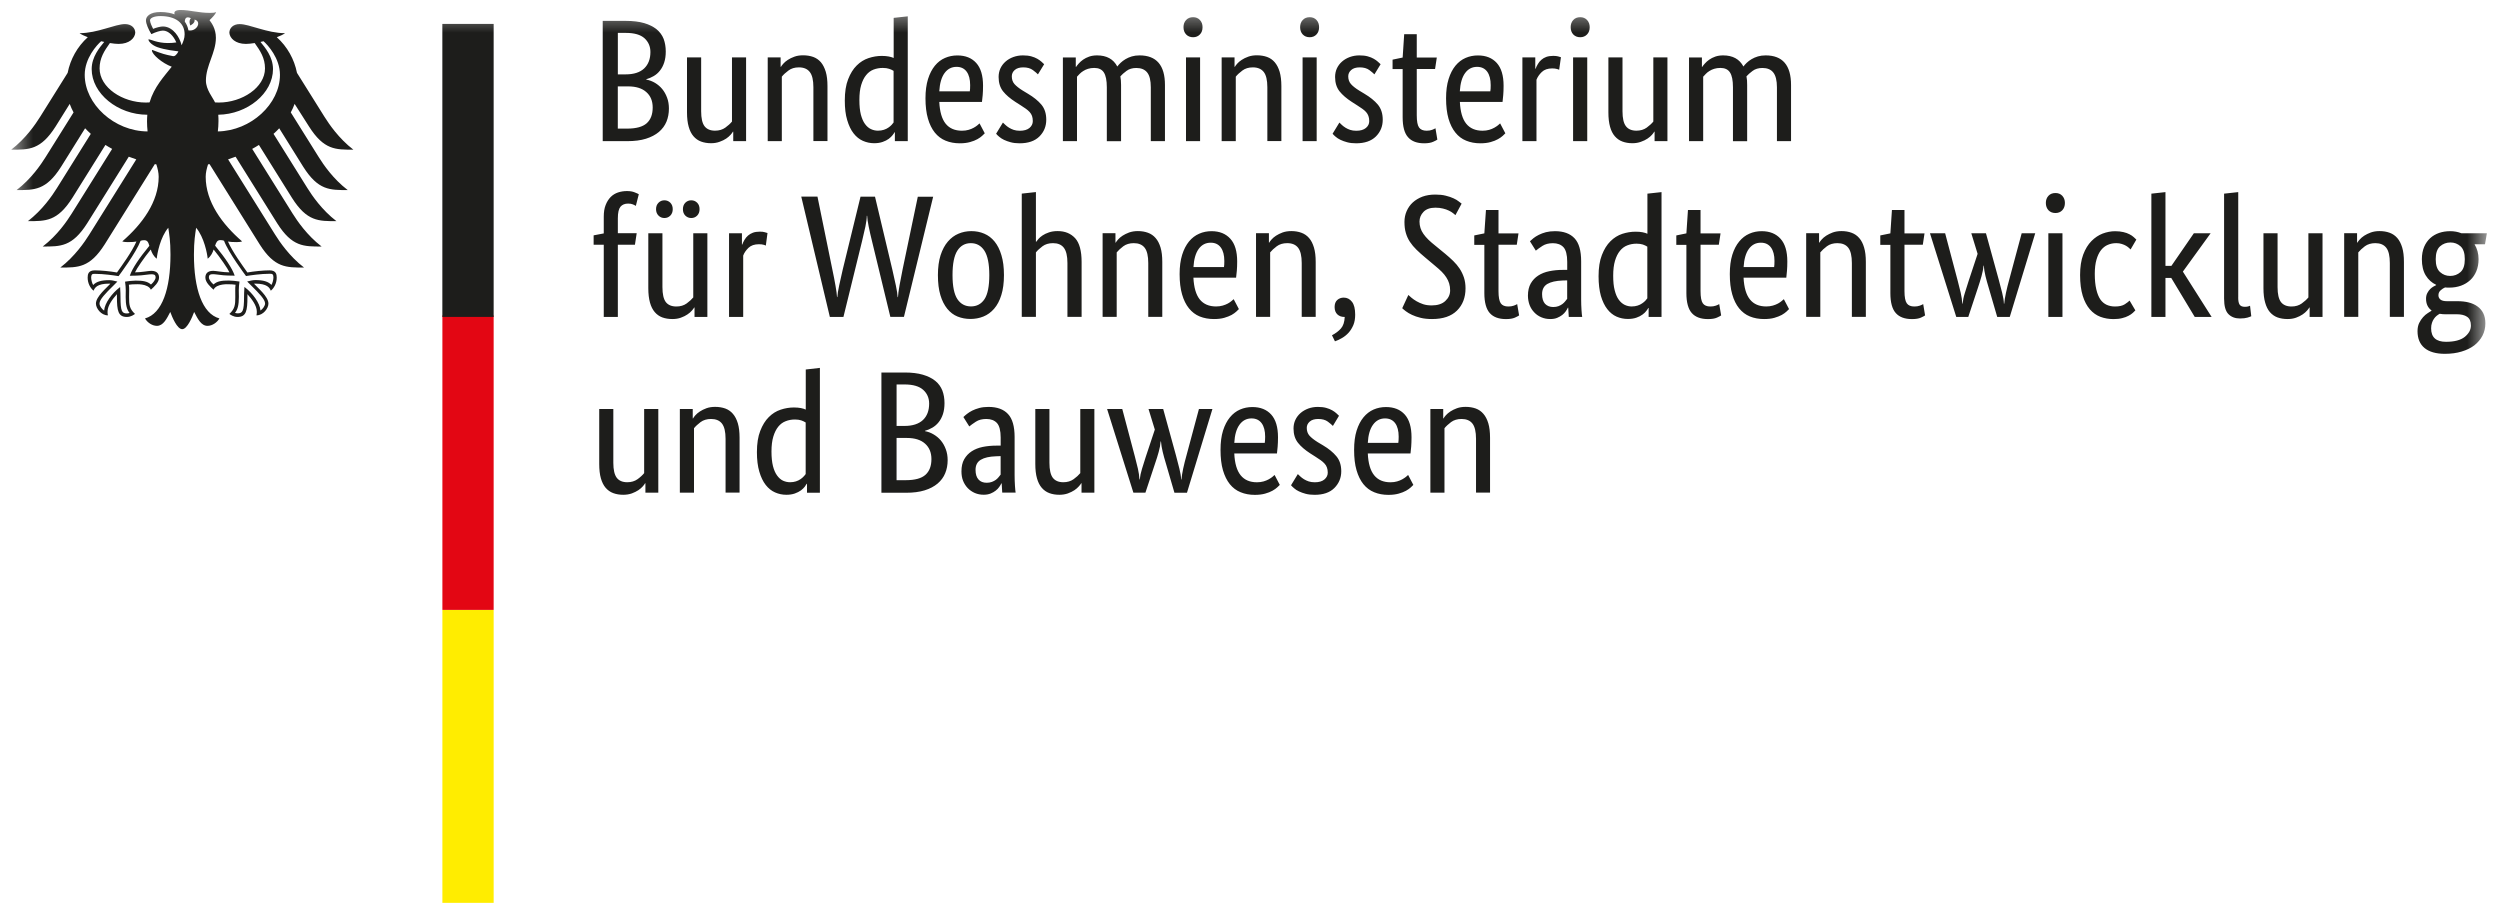
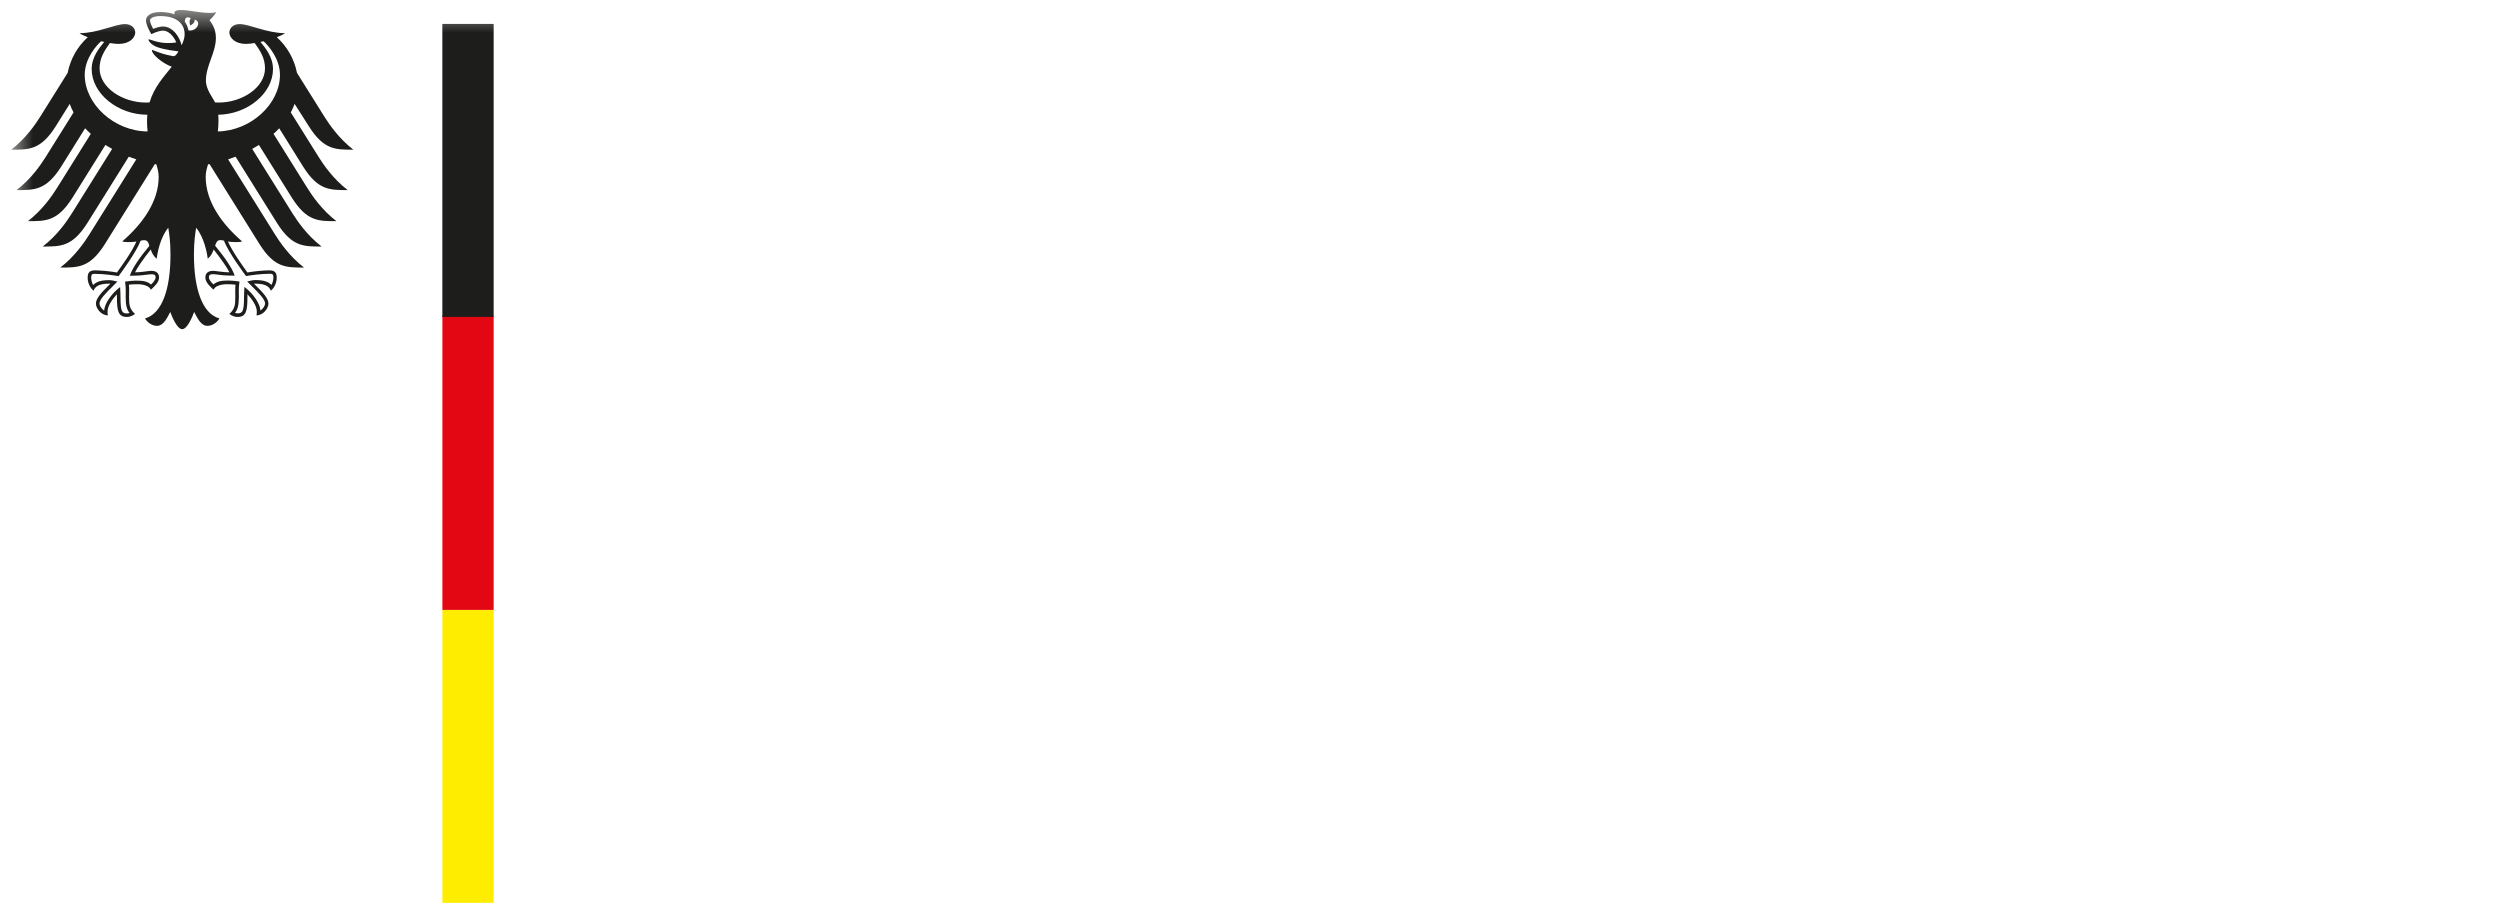
<svg xmlns="http://www.w3.org/2000/svg" width="115" height="42" viewBox="0 0 115 42" fill="none">
  <mask id="mask0_876_16737" style="mask-type:luminance" maskUnits="userSpaceOnUse" x="0" y="0" width="115" height="42">
-     <path d="M114.397 0.457H0.52V41.532H114.397V0.457Z" fill="white" />
-   </mask>
+     </mask>
  <g mask="url(#mask0_876_16737)">
    <path d="M67.897 22.663V20.186C67.897 19.86 67.842 19.626 67.733 19.485C67.622 19.343 67.455 19.273 67.231 19.273C67.039 19.273 66.878 19.321 66.749 19.416C66.622 19.513 66.521 19.605 66.446 19.698V22.663H65.797V18.813H66.388V19.246H66.404C66.42 19.214 66.454 19.166 66.507 19.105C66.561 19.045 66.63 18.984 66.716 18.928C66.801 18.871 66.902 18.823 67.019 18.779C67.138 18.736 67.271 18.716 67.42 18.716C67.592 18.716 67.745 18.742 67.884 18.791C68.025 18.843 68.141 18.924 68.237 19.037C68.334 19.148 68.409 19.295 68.463 19.474C68.516 19.652 68.542 19.872 68.542 20.136V22.661H67.897V22.663ZM63.711 19.247C63.483 19.247 63.298 19.345 63.159 19.537C63.019 19.73 62.939 20.007 62.919 20.372H64.322C64.328 20.346 64.332 20.307 64.334 20.255C64.338 20.206 64.339 20.15 64.339 20.09C64.339 19.823 64.286 19.616 64.179 19.468C64.07 19.321 63.915 19.247 63.711 19.247ZM64.93 20.114C64.93 20.279 64.924 20.424 64.915 20.545C64.905 20.666 64.893 20.771 64.883 20.86H62.919C62.939 21.314 63.038 21.649 63.213 21.864C63.387 22.078 63.635 22.185 63.963 22.185C64.074 22.185 64.177 22.171 64.266 22.145C64.357 22.119 64.437 22.086 64.504 22.048C64.572 22.01 64.627 21.973 64.673 21.937C64.718 21.899 64.752 21.869 64.774 21.848L65.014 22.306C64.988 22.332 64.948 22.371 64.895 22.421C64.841 22.472 64.768 22.522 64.677 22.574C64.585 22.625 64.474 22.669 64.341 22.706C64.209 22.744 64.048 22.764 63.867 22.764C63.627 22.764 63.407 22.724 63.213 22.643C63.017 22.564 62.852 22.439 62.715 22.27C62.58 22.102 62.475 21.887 62.4 21.628C62.324 21.368 62.289 21.058 62.289 20.695C62.289 20.352 62.326 20.057 62.404 19.809C62.483 19.559 62.588 19.357 62.721 19.196C62.854 19.035 63.009 18.916 63.185 18.839C63.362 18.762 63.552 18.724 63.754 18.724C64.123 18.724 64.413 18.839 64.621 19.071C64.825 19.299 64.93 19.648 64.93 20.114ZM61.313 19.593C61.271 19.545 61.192 19.482 61.081 19.396C60.97 19.313 60.821 19.273 60.639 19.273C60.468 19.273 60.337 19.313 60.246 19.394C60.155 19.474 60.111 19.571 60.111 19.682C60.111 19.827 60.153 19.946 60.234 20.039C60.317 20.132 60.444 20.233 60.615 20.34L60.855 20.483C61.117 20.638 61.323 20.806 61.471 20.985C61.622 21.163 61.698 21.395 61.698 21.679C61.698 21.983 61.59 22.238 61.38 22.449C61.17 22.659 60.865 22.762 60.47 22.762C60.315 22.762 60.178 22.746 60.059 22.714C59.942 22.683 59.839 22.645 59.752 22.603C59.663 22.562 59.589 22.514 59.532 22.462C59.472 22.413 59.425 22.365 59.387 22.322L59.7 21.808C59.734 21.84 59.772 21.877 59.817 21.919C59.863 21.963 59.919 22.004 59.982 22.044C60.047 22.084 60.119 22.117 60.2 22.145C60.28 22.171 60.375 22.185 60.482 22.185C60.674 22.185 60.821 22.141 60.922 22.056C61.023 21.971 61.077 21.866 61.077 21.743C61.077 21.651 61.063 21.572 61.039 21.505C61.015 21.437 60.98 21.378 60.93 21.326C60.883 21.273 60.823 21.221 60.754 21.171C60.684 21.124 60.603 21.07 60.514 21.011L60.274 20.858C60.034 20.703 59.843 20.541 59.708 20.37C59.572 20.198 59.502 19.979 59.502 19.712C59.502 19.569 59.53 19.436 59.587 19.315C59.643 19.194 59.722 19.091 59.823 19.002C59.925 18.912 60.044 18.845 60.18 18.793C60.315 18.744 60.462 18.718 60.617 18.718C60.767 18.718 60.894 18.732 61.002 18.762C61.109 18.791 61.2 18.829 61.279 18.873C61.356 18.918 61.422 18.964 61.471 19.009C61.521 19.055 61.563 19.093 61.594 19.125L61.313 19.593ZM57.57 19.247C57.34 19.247 57.156 19.345 57.017 19.537C56.876 19.73 56.797 20.007 56.777 20.372H58.179C58.185 20.346 58.189 20.307 58.191 20.255C58.195 20.206 58.197 20.15 58.197 20.09C58.197 19.823 58.144 19.616 58.036 19.468C57.927 19.321 57.773 19.247 57.57 19.247ZM58.788 20.114C58.788 20.279 58.782 20.424 58.772 20.545C58.762 20.666 58.75 20.771 58.74 20.86H56.777C56.797 21.314 56.896 21.649 57.071 21.864C57.245 22.078 57.493 22.185 57.82 22.185C57.931 22.185 58.034 22.171 58.124 22.145C58.215 22.119 58.294 22.086 58.362 22.048C58.429 22.01 58.485 21.973 58.53 21.937C58.576 21.899 58.61 21.869 58.631 21.848L58.871 22.306C58.846 22.332 58.804 22.371 58.75 22.421C58.697 22.472 58.623 22.522 58.532 22.574C58.441 22.625 58.33 22.669 58.197 22.706C58.064 22.744 57.904 22.764 57.723 22.764C57.483 22.764 57.263 22.724 57.069 22.643C56.872 22.564 56.708 22.439 56.571 22.27C56.436 22.102 56.331 21.887 56.255 21.628C56.18 21.368 56.144 21.058 56.144 20.695C56.144 20.352 56.182 20.057 56.259 19.809C56.339 19.559 56.444 19.357 56.577 19.196C56.71 19.035 56.864 18.916 57.041 18.839C57.217 18.762 57.408 18.724 57.61 18.724C57.977 18.724 58.267 18.839 58.477 19.071C58.683 19.299 58.788 19.648 58.788 20.114ZM55.771 18.815L54.601 22.665H54.024L53.631 21.318C53.572 21.126 53.522 20.945 53.483 20.781C53.443 20.616 53.417 20.457 53.405 20.307H53.389C53.378 20.457 53.35 20.618 53.3 20.789C53.253 20.959 53.197 21.14 53.132 21.326L52.689 22.663H52.136L50.926 18.813H51.624L52.203 20.995C52.257 21.197 52.305 21.386 52.344 21.56C52.384 21.735 52.406 21.897 52.414 22.054H52.429C52.445 21.899 52.479 21.737 52.531 21.57C52.58 21.401 52.64 21.219 52.703 21.021L53.122 19.761L52.832 18.815H53.507L54.092 20.939C54.151 21.157 54.203 21.364 54.252 21.558C54.3 21.75 54.328 21.915 54.331 22.054H54.347C54.359 21.915 54.385 21.748 54.427 21.552C54.47 21.356 54.52 21.154 54.581 20.939L55.151 18.815H55.771ZM50.343 22.663H49.75V22.23H49.734C49.718 22.264 49.683 22.31 49.629 22.371C49.575 22.433 49.506 22.492 49.425 22.548C49.342 22.603 49.24 22.653 49.123 22.697C49.006 22.738 48.873 22.76 48.731 22.76C48.56 22.76 48.405 22.734 48.269 22.683C48.134 22.633 48.017 22.55 47.921 22.439C47.824 22.328 47.751 22.181 47.701 22.002C47.65 21.824 47.624 21.604 47.624 21.34V18.813H48.274V21.29C48.274 21.612 48.326 21.84 48.429 21.977C48.534 22.113 48.695 22.183 48.913 22.183C49.099 22.183 49.258 22.135 49.387 22.042C49.516 21.949 49.617 21.856 49.693 21.764V18.813H50.341V22.663H50.343ZM45.389 22.207C45.48 22.207 45.559 22.193 45.629 22.167C45.698 22.141 45.758 22.108 45.809 22.072C45.859 22.034 45.902 21.992 45.938 21.947C45.972 21.901 46.004 21.864 46.029 21.832V20.981L45.821 20.989C45.512 20.999 45.276 21.052 45.115 21.15C44.954 21.247 44.875 21.399 44.875 21.614C44.875 21.81 44.921 21.959 45.012 22.058C45.101 22.159 45.228 22.207 45.389 22.207ZM44.227 21.685C44.227 21.461 44.268 21.274 44.353 21.126C44.439 20.975 44.554 20.854 44.699 20.759C44.843 20.666 45.012 20.598 45.208 20.558C45.405 20.519 45.611 20.499 45.831 20.499H46.031V20.132C46.031 19.807 45.972 19.583 45.859 19.458C45.744 19.335 45.581 19.273 45.373 19.273C45.18 19.273 45.02 19.313 44.893 19.396C44.764 19.48 44.663 19.553 44.587 19.616L44.316 19.184C44.359 19.14 44.415 19.093 44.48 19.041C44.548 18.988 44.627 18.936 44.724 18.887C44.819 18.839 44.931 18.799 45.053 18.766C45.176 18.734 45.315 18.718 45.47 18.718C45.867 18.718 46.166 18.827 46.368 19.045C46.573 19.263 46.672 19.618 46.672 20.104V21.862C46.672 22.026 46.678 22.189 46.688 22.346C46.698 22.502 46.71 22.609 46.719 22.661H46.103L46.077 22.236H46.061C46.039 22.284 46.008 22.34 45.964 22.401C45.922 22.46 45.869 22.518 45.803 22.568C45.74 22.619 45.662 22.663 45.571 22.701C45.48 22.738 45.375 22.758 45.25 22.758C45.107 22.758 44.97 22.732 44.845 22.679C44.72 22.625 44.611 22.55 44.518 22.455C44.425 22.357 44.351 22.244 44.3 22.113C44.25 21.985 44.227 21.842 44.227 21.685ZM42.846 21.118C42.846 20.818 42.747 20.58 42.553 20.408C42.358 20.233 42.078 20.146 41.716 20.146H41.242V22.088H41.674C42.084 22.088 42.384 22.006 42.568 21.844C42.753 21.679 42.846 21.437 42.846 21.118ZM42.741 18.567C42.741 18.309 42.65 18.099 42.469 17.935C42.287 17.77 42.001 17.685 41.612 17.685H41.243V19.593H41.605C41.979 19.593 42.261 19.501 42.455 19.321C42.646 19.139 42.741 18.887 42.741 18.567ZM43.447 18.541C43.447 18.734 43.423 18.902 43.376 19.047C43.328 19.192 43.263 19.317 43.179 19.42C43.096 19.525 42.999 19.608 42.89 19.672C42.779 19.737 42.666 19.785 42.549 19.817V19.833C42.691 19.858 42.828 19.912 42.953 19.987C43.078 20.061 43.189 20.154 43.282 20.267C43.376 20.38 43.451 20.513 43.507 20.666C43.564 20.818 43.592 20.985 43.592 21.167C43.592 21.386 43.554 21.588 43.479 21.768C43.405 21.951 43.288 22.108 43.132 22.242C42.973 22.375 42.775 22.482 42.533 22.556C42.293 22.631 42.007 22.667 41.676 22.667H40.545V17.135H41.612C41.938 17.135 42.217 17.169 42.449 17.236C42.681 17.304 42.874 17.399 43.023 17.52C43.173 17.643 43.28 17.792 43.348 17.964C43.413 18.135 43.447 18.327 43.447 18.541ZM36.343 22.183C36.444 22.183 36.535 22.169 36.614 22.143C36.694 22.117 36.763 22.084 36.823 22.042C36.882 22.002 36.93 21.961 36.969 21.917C37.009 21.875 37.041 21.838 37.061 21.806V19.434C37.001 19.396 36.934 19.365 36.856 19.337C36.779 19.311 36.68 19.297 36.563 19.297C36.414 19.297 36.273 19.323 36.142 19.375C36.011 19.424 35.898 19.507 35.801 19.626C35.706 19.743 35.629 19.896 35.573 20.082C35.516 20.269 35.488 20.499 35.488 20.773C35.488 21.038 35.512 21.263 35.557 21.441C35.603 21.62 35.666 21.764 35.746 21.873C35.825 21.983 35.916 22.062 36.017 22.111C36.124 22.159 36.232 22.183 36.343 22.183ZM34.818 20.797C34.818 20.408 34.869 20.079 34.972 19.819C35.073 19.557 35.204 19.345 35.365 19.186C35.526 19.025 35.706 18.912 35.91 18.845C36.113 18.777 36.317 18.744 36.519 18.744C36.642 18.744 36.749 18.754 36.84 18.771C36.932 18.789 37.005 18.813 37.065 18.841V16.997L37.715 16.923V22.665H37.122V22.256H37.106C37.09 22.288 37.061 22.332 37.019 22.389C36.975 22.447 36.918 22.5 36.843 22.558C36.767 22.613 36.674 22.661 36.561 22.701C36.45 22.74 36.319 22.76 36.168 22.76C35.988 22.76 35.813 22.722 35.653 22.651C35.488 22.579 35.347 22.465 35.222 22.306C35.099 22.149 35.002 21.945 34.929 21.697C34.855 21.449 34.818 21.15 34.818 20.797ZM33.376 22.663V20.186C33.376 19.86 33.32 19.626 33.211 19.485C33.1 19.343 32.933 19.273 32.709 19.273C32.517 19.273 32.356 19.321 32.227 19.416C32.1 19.513 31.999 19.605 31.924 19.698V22.663H31.273V18.813H31.866V19.246H31.882C31.898 19.214 31.932 19.166 31.985 19.105C32.039 19.045 32.108 18.984 32.194 18.928C32.279 18.871 32.38 18.823 32.497 18.779C32.616 18.736 32.749 18.716 32.898 18.716C33.068 18.716 33.223 18.742 33.362 18.791C33.501 18.843 33.62 18.924 33.715 19.037C33.812 19.148 33.887 19.295 33.941 19.474C33.994 19.652 34.02 19.872 34.02 20.136V22.661H33.376V22.663ZM30.282 22.663H29.689V22.23H29.673C29.657 22.264 29.623 22.31 29.57 22.371C29.516 22.433 29.447 22.492 29.365 22.548C29.282 22.603 29.181 22.653 29.064 22.697C28.945 22.738 28.814 22.76 28.671 22.76C28.499 22.76 28.346 22.734 28.209 22.683C28.072 22.633 27.957 22.55 27.86 22.439C27.765 22.328 27.691 22.181 27.64 22.002C27.59 21.824 27.564 21.604 27.564 21.34V18.813H28.213V21.29C28.213 21.612 28.267 21.84 28.37 21.977C28.473 22.113 28.636 22.183 28.854 22.183C29.04 22.183 29.199 22.135 29.328 22.042C29.457 21.949 29.556 21.856 29.631 21.764V18.813H30.282V22.663ZM113.381 11.923C113.381 11.645 113.316 11.449 113.185 11.33C113.054 11.213 112.901 11.154 112.723 11.154C112.536 11.154 112.378 11.213 112.243 11.33C112.11 11.449 112.043 11.645 112.043 11.923C112.043 12.203 112.11 12.399 112.243 12.516C112.376 12.635 112.53 12.693 112.707 12.693C112.893 12.693 113.052 12.633 113.183 12.516C113.316 12.399 113.381 12.203 113.381 11.923ZM112.521 14.458C112.409 14.458 112.31 14.45 112.225 14.434C112.177 14.46 112.13 14.493 112.084 14.529C112.039 14.565 111.997 14.613 111.961 14.666C111.924 14.72 111.892 14.781 111.87 14.852C111.844 14.926 111.832 15.009 111.832 15.104C111.832 15.517 112.06 15.723 112.515 15.723C112.903 15.723 113.193 15.646 113.381 15.495C113.568 15.342 113.663 15.168 113.663 14.97C113.663 14.783 113.603 14.65 113.486 14.571C113.369 14.493 113.211 14.456 113.012 14.456H112.521V14.458ZM114.31 11.235H113.828C113.951 11.437 114.014 11.667 114.014 11.923C114.014 12.127 113.98 12.31 113.913 12.473C113.845 12.635 113.752 12.774 113.631 12.885C113.51 12.996 113.369 13.081 113.207 13.141C113.042 13.2 112.868 13.23 112.679 13.23H112.576C112.544 13.23 112.509 13.228 112.473 13.222C112.408 13.248 112.34 13.292 112.273 13.351C112.203 13.411 112.168 13.488 112.168 13.583C112.168 13.662 112.199 13.728 112.261 13.78C112.32 13.829 112.421 13.855 112.56 13.855H113.05C113.233 13.855 113.399 13.873 113.556 13.912C113.711 13.95 113.847 14.01 113.96 14.093C114.075 14.174 114.167 14.279 114.23 14.408C114.294 14.537 114.327 14.692 114.327 14.872C114.327 15.081 114.282 15.271 114.194 15.441C114.105 15.612 113.98 15.759 113.822 15.884C113.661 16.007 113.465 16.102 113.235 16.171C113.006 16.241 112.749 16.276 112.465 16.276C112.054 16.276 111.741 16.185 111.527 16.007C111.313 15.828 111.206 15.57 111.206 15.233C111.206 15.091 111.231 14.966 111.281 14.86C111.333 14.757 111.392 14.664 111.461 14.589C111.531 14.511 111.602 14.45 111.676 14.404C111.747 14.359 111.805 14.323 111.848 14.295V14.279C111.682 14.156 111.598 13.978 111.598 13.742C111.598 13.641 111.618 13.553 111.658 13.478C111.697 13.403 111.743 13.341 111.793 13.292C111.844 13.244 111.894 13.206 111.947 13.177C111.997 13.147 112.037 13.127 112.062 13.117V13.101C111.866 13.01 111.705 12.867 111.586 12.673C111.465 12.476 111.406 12.229 111.406 11.923C111.406 11.709 111.442 11.523 111.509 11.358C111.578 11.195 111.674 11.06 111.791 10.953C111.908 10.846 112.047 10.767 112.203 10.713C112.36 10.66 112.53 10.634 112.713 10.634C112.893 10.634 113.066 10.666 113.227 10.731H114.397L114.31 11.235ZM109.932 14.579V12.1C109.932 11.774 109.879 11.54 109.768 11.398C109.657 11.255 109.49 11.185 109.266 11.185C109.074 11.185 108.913 11.233 108.784 11.328C108.657 11.425 108.556 11.518 108.481 11.61V14.577H107.832V10.727H108.425V11.159H108.441C108.457 11.126 108.492 11.08 108.546 11.019C108.6 10.957 108.669 10.898 108.754 10.842C108.839 10.787 108.941 10.737 109.06 10.693C109.177 10.652 109.31 10.63 109.458 10.63C109.631 10.63 109.784 10.656 109.924 10.707C110.063 10.757 110.18 10.84 110.277 10.951C110.373 11.062 110.448 11.209 110.502 11.388C110.555 11.566 110.581 11.786 110.581 12.05V14.577H109.932V14.579ZM106.836 14.579H106.243V14.146H106.227C106.212 14.178 106.178 14.226 106.124 14.287C106.071 14.349 106.001 14.408 105.92 14.464C105.837 14.521 105.736 14.569 105.619 14.613C105.502 14.656 105.369 14.676 105.226 14.676C105.055 14.676 104.901 14.65 104.764 14.601C104.629 14.551 104.512 14.468 104.415 14.357C104.319 14.244 104.246 14.097 104.197 13.918C104.145 13.74 104.119 13.52 104.119 13.256V10.731H104.768V13.208C104.768 13.53 104.821 13.756 104.924 13.895C105.028 14.029 105.19 14.099 105.408 14.099C105.595 14.099 105.753 14.051 105.882 13.958C106.011 13.865 106.112 13.772 106.186 13.682V10.731H106.836V14.579ZM102.957 13.68C102.957 13.841 102.979 13.952 103.024 14.015C103.07 14.081 103.149 14.113 103.262 14.113C103.322 14.113 103.371 14.107 103.411 14.097C103.451 14.087 103.481 14.075 103.502 14.065L103.558 14.547C103.526 14.563 103.467 14.585 103.381 14.611C103.296 14.636 103.181 14.65 103.036 14.65C102.818 14.65 102.642 14.583 102.509 14.45C102.376 14.317 102.308 14.079 102.308 13.736V8.908L102.959 8.837V13.68H102.957ZM100.412 12.494L101.735 14.579H100.958L99.877 12.784H99.611V14.579H98.963V8.908L99.611 8.837V12.229H99.885L100.918 10.729H101.69L100.412 12.494ZM98.007 11.475C97.991 11.459 97.965 11.435 97.931 11.403C97.895 11.37 97.852 11.338 97.798 11.306C97.745 11.274 97.679 11.247 97.604 11.223C97.531 11.197 97.443 11.185 97.348 11.185C97.209 11.185 97.078 11.211 96.959 11.263C96.838 11.312 96.735 11.396 96.646 11.507C96.559 11.618 96.489 11.764 96.438 11.943C96.386 12.121 96.36 12.342 96.36 12.597C96.36 12.881 96.384 13.119 96.43 13.311C96.475 13.504 96.537 13.656 96.616 13.774C96.695 13.889 96.795 13.97 96.91 14.023C97.023 14.073 97.15 14.099 97.289 14.099C97.487 14.099 97.638 14.063 97.741 13.996C97.846 13.926 97.919 13.871 97.961 13.827L98.227 14.277C98.201 14.309 98.159 14.347 98.11 14.392C98.06 14.438 97.993 14.484 97.913 14.525C97.834 14.569 97.737 14.605 97.62 14.634C97.507 14.664 97.372 14.678 97.223 14.678C97.009 14.678 96.809 14.644 96.622 14.575C96.436 14.505 96.273 14.39 96.134 14.23C95.995 14.069 95.884 13.861 95.805 13.605C95.726 13.347 95.684 13.03 95.684 12.651C95.684 12.282 95.732 11.969 95.827 11.713C95.924 11.455 96.049 11.249 96.206 11.09C96.36 10.933 96.533 10.818 96.721 10.745C96.912 10.674 97.102 10.636 97.294 10.636C97.437 10.636 97.566 10.65 97.675 10.676C97.786 10.701 97.878 10.735 97.957 10.777C98.034 10.816 98.1 10.86 98.149 10.906C98.199 10.951 98.241 10.989 98.272 11.021L98.007 11.475ZM94.552 9.799C94.419 9.799 94.312 9.757 94.23 9.672C94.151 9.585 94.109 9.474 94.109 9.335C94.109 9.202 94.149 9.093 94.23 9.006C94.31 8.92 94.417 8.879 94.552 8.879C94.68 8.879 94.784 8.92 94.865 9.006C94.944 9.093 94.986 9.202 94.986 9.335C94.986 9.474 94.946 9.585 94.865 9.672C94.784 9.757 94.68 9.799 94.552 9.799ZM94.873 14.579H94.224V10.729H94.873V14.579ZM93.621 10.729L92.449 14.579H91.872L91.479 13.232C91.422 13.04 91.37 12.861 91.331 12.695C91.291 12.53 91.265 12.369 91.255 12.221H91.239C91.23 12.369 91.2 12.53 91.15 12.703C91.103 12.873 91.047 13.052 90.984 13.24L90.541 14.579H89.988L88.778 10.729H89.476L90.053 12.909C90.107 13.113 90.154 13.3 90.194 13.474C90.234 13.649 90.258 13.813 90.264 13.968H90.279C90.295 13.813 90.327 13.653 90.381 13.484C90.43 13.315 90.488 13.133 90.553 12.937L90.97 11.677L90.68 10.731H91.354L91.939 12.855C91.999 13.073 92.053 13.28 92.1 13.472C92.148 13.665 92.175 13.829 92.18 13.968H92.195C92.205 13.829 92.233 13.662 92.275 13.468C92.316 13.272 92.368 13.069 92.427 12.855L92.997 10.731H93.621V10.729ZM88.449 11.259H87.606V13.393C87.606 13.665 87.642 13.851 87.711 13.95C87.781 14.051 87.897 14.099 88.064 14.099C88.159 14.099 88.243 14.085 88.314 14.059C88.383 14.033 88.433 14.01 88.467 13.988L88.554 14.509C88.528 14.529 88.463 14.565 88.362 14.611C88.26 14.656 88.124 14.678 87.953 14.678C87.62 14.678 87.372 14.587 87.207 14.402C87.041 14.218 86.957 13.912 86.957 13.484V11.263H86.493V10.83L86.957 10.735L87.029 9.66H87.606V10.735H88.528L88.449 11.259ZM85.186 14.579V12.1C85.186 11.774 85.131 11.54 85.022 11.398C84.911 11.255 84.744 11.185 84.52 11.185C84.328 11.185 84.167 11.233 84.038 11.328C83.909 11.425 83.81 11.518 83.734 11.61V14.577H83.084V10.727H83.677V11.159H83.693C83.709 11.126 83.742 11.08 83.796 11.019C83.85 10.957 83.919 10.898 84.004 10.842C84.09 10.787 84.191 10.737 84.308 10.693C84.425 10.652 84.558 10.63 84.708 10.63C84.879 10.63 85.034 10.656 85.172 10.707C85.311 10.757 85.43 10.84 85.525 10.951C85.623 11.062 85.698 11.209 85.749 11.388C85.803 11.566 85.829 11.786 85.829 12.05V14.577H85.186V14.579ZM80.999 11.164C80.771 11.164 80.585 11.259 80.446 11.451C80.307 11.643 80.228 11.923 80.206 12.286H81.61C81.616 12.26 81.618 12.221 81.622 12.171C81.626 12.119 81.626 12.064 81.626 12.006C81.626 11.739 81.573 11.532 81.466 11.386C81.356 11.237 81.204 11.164 80.999 11.164ZM82.217 12.028C82.217 12.193 82.211 12.336 82.201 12.457C82.189 12.578 82.18 12.683 82.17 12.774H80.204C80.226 13.228 80.325 13.561 80.498 13.775C80.67 13.99 80.92 14.097 81.247 14.097C81.358 14.097 81.462 14.083 81.551 14.057C81.642 14.031 81.721 13.998 81.789 13.962C81.856 13.924 81.912 13.887 81.955 13.849C82.003 13.811 82.035 13.781 82.057 13.762L82.296 14.218C82.271 14.244 82.229 14.283 82.176 14.335C82.122 14.384 82.051 14.436 81.959 14.488C81.868 14.537 81.755 14.581 81.622 14.62C81.489 14.658 81.331 14.676 81.148 14.676C80.908 14.676 80.69 14.636 80.496 14.557C80.299 14.478 80.135 14.351 79.998 14.182C79.863 14.015 79.756 13.801 79.683 13.541C79.607 13.282 79.571 12.97 79.571 12.607C79.571 12.264 79.609 11.971 79.686 11.721C79.764 11.471 79.871 11.269 80.004 11.108C80.137 10.947 80.291 10.828 80.468 10.751C80.644 10.672 80.835 10.634 81.037 10.634C81.406 10.634 81.696 10.751 81.904 10.983C82.114 11.215 82.217 11.562 82.217 12.028ZM79.066 11.259H78.225V13.393C78.225 13.665 78.26 13.851 78.328 13.95C78.397 14.051 78.514 14.099 78.681 14.099C78.778 14.099 78.859 14.085 78.931 14.059C79 14.033 79.052 14.01 79.084 13.988L79.173 14.509C79.147 14.529 79.082 14.565 78.98 14.611C78.879 14.656 78.74 14.678 78.57 14.678C78.239 14.678 77.989 14.587 77.824 14.402C77.659 14.218 77.574 13.912 77.574 13.484V11.263H77.11V10.83L77.574 10.735L77.646 9.66H78.225V10.735H79.145L79.066 11.259ZM75.057 14.097C75.159 14.097 75.25 14.083 75.329 14.057C75.408 14.031 75.48 13.998 75.537 13.956C75.597 13.916 75.646 13.875 75.686 13.833C75.726 13.789 75.755 13.754 75.777 13.722V11.346C75.718 11.308 75.65 11.277 75.573 11.249C75.494 11.223 75.397 11.209 75.279 11.209C75.129 11.209 74.988 11.235 74.859 11.286C74.726 11.336 74.613 11.421 74.518 11.538C74.421 11.655 74.345 11.81 74.29 11.995C74.234 12.181 74.207 12.413 74.207 12.685C74.207 12.952 74.228 13.175 74.276 13.353C74.322 13.534 74.383 13.678 74.462 13.785C74.542 13.896 74.635 13.974 74.734 14.023C74.839 14.073 74.946 14.097 75.057 14.097ZM73.534 12.709C73.534 12.32 73.584 11.992 73.687 11.731C73.788 11.469 73.919 11.257 74.08 11.098C74.24 10.939 74.423 10.824 74.625 10.757C74.829 10.691 75.032 10.658 75.236 10.658C75.359 10.658 75.464 10.666 75.557 10.684C75.648 10.701 75.722 10.725 75.781 10.753V8.908L76.43 8.837V14.579H75.837V14.168H75.821C75.805 14.2 75.775 14.246 75.732 14.301C75.69 14.359 75.631 14.414 75.555 14.47C75.48 14.527 75.387 14.573 75.274 14.613C75.162 14.652 75.03 14.672 74.881 14.672C74.698 14.672 74.526 14.636 74.363 14.565C74.201 14.493 74.058 14.379 73.935 14.22C73.812 14.063 73.715 13.861 73.641 13.611C73.572 13.363 73.534 13.062 73.534 12.709ZM71.45 14.123C71.541 14.123 71.62 14.109 71.69 14.083C71.759 14.057 71.819 14.023 71.87 13.986C71.92 13.948 71.963 13.906 71.997 13.863C72.033 13.815 72.064 13.777 72.09 13.746V12.897L71.882 12.903C71.571 12.915 71.337 12.968 71.176 13.063C71.015 13.161 70.936 13.315 70.936 13.53C70.936 13.726 70.982 13.875 71.071 13.974C71.164 14.071 71.289 14.123 71.45 14.123ZM70.285 13.601C70.285 13.375 70.329 13.19 70.414 13.04C70.5 12.889 70.615 12.768 70.76 12.675C70.904 12.582 71.073 12.514 71.269 12.475C71.466 12.435 71.672 12.415 71.892 12.415H72.092V12.046C72.092 11.721 72.033 11.497 71.92 11.372C71.805 11.249 71.642 11.187 71.434 11.187C71.241 11.187 71.081 11.229 70.954 11.31C70.825 11.393 70.724 11.467 70.648 11.53L70.377 11.098C70.42 11.056 70.476 11.007 70.541 10.955C70.607 10.902 70.688 10.852 70.785 10.803C70.88 10.755 70.992 10.713 71.112 10.681C71.236 10.65 71.374 10.634 71.531 10.634C71.926 10.634 72.227 10.745 72.43 10.963C72.634 11.181 72.733 11.534 72.733 12.022V13.777C72.733 13.942 72.739 14.105 72.749 14.261C72.759 14.42 72.771 14.525 72.781 14.579H72.164L72.138 14.154H72.122C72.1 14.202 72.069 14.255 72.025 14.319C71.983 14.38 71.93 14.436 71.864 14.488C71.801 14.537 71.723 14.581 71.632 14.62C71.541 14.658 71.436 14.676 71.311 14.676C71.168 14.676 71.031 14.65 70.906 14.597C70.781 14.545 70.67 14.47 70.579 14.373C70.486 14.277 70.412 14.164 70.361 14.031C70.313 13.899 70.285 13.754 70.285 13.601ZM69.772 11.259H68.931V13.393C68.931 13.665 68.967 13.851 69.034 13.95C69.103 14.051 69.22 14.099 69.387 14.099C69.484 14.099 69.566 14.085 69.637 14.059C69.706 14.033 69.758 14.01 69.79 13.988L69.879 14.509C69.853 14.529 69.788 14.565 69.686 14.611C69.585 14.656 69.447 14.678 69.276 14.678C68.945 14.678 68.695 14.587 68.53 14.402C68.366 14.218 68.28 13.912 68.28 13.484V11.263H67.816V10.83L68.28 10.735L68.354 9.66H68.931V10.735H69.851L69.772 11.259ZM66.95 9.896C66.928 9.874 66.892 9.845 66.84 9.805C66.791 9.765 66.727 9.726 66.648 9.688C66.571 9.65 66.481 9.618 66.376 9.593C66.273 9.567 66.156 9.553 66.029 9.553C65.789 9.553 65.607 9.616 65.482 9.745C65.359 9.872 65.297 10.023 65.297 10.194C65.297 10.301 65.313 10.4 65.343 10.491C65.371 10.582 65.416 10.672 65.478 10.759C65.539 10.848 65.615 10.935 65.706 11.025C65.797 11.114 65.906 11.207 66.033 11.308L66.483 11.677C66.612 11.784 66.733 11.893 66.848 12.004C66.963 12.116 67.063 12.236 67.146 12.361C67.227 12.486 67.293 12.623 67.342 12.77C67.39 12.917 67.414 13.083 67.414 13.264C67.414 13.686 67.283 14.027 67.021 14.287C66.759 14.547 66.376 14.676 65.874 14.676C65.678 14.676 65.502 14.658 65.349 14.62C65.196 14.583 65.065 14.537 64.952 14.484C64.839 14.43 64.746 14.377 64.671 14.319C64.595 14.261 64.54 14.216 64.502 14.178L64.784 13.569C64.815 13.601 64.863 13.643 64.928 13.696C64.992 13.75 65.069 13.803 65.16 13.857C65.252 13.91 65.355 13.956 65.468 13.994C65.583 14.031 65.714 14.049 65.857 14.049C66.128 14.049 66.339 13.982 66.485 13.845C66.632 13.708 66.706 13.547 66.706 13.361C66.706 13.244 66.692 13.137 66.662 13.04C66.632 12.943 66.591 12.851 66.533 12.764C66.478 12.675 66.406 12.588 66.321 12.502C66.236 12.417 66.134 12.326 66.017 12.23L65.567 11.852C65.412 11.723 65.276 11.602 65.159 11.487C65.04 11.372 64.94 11.251 64.857 11.126C64.774 11.001 64.712 10.864 64.669 10.715C64.625 10.57 64.605 10.4 64.605 10.207C64.605 10.031 64.639 9.864 64.706 9.712C64.774 9.557 64.867 9.422 64.99 9.311C65.113 9.2 65.262 9.111 65.434 9.045C65.609 8.982 65.803 8.95 66.025 8.95C66.206 8.95 66.366 8.966 66.505 9.002C66.646 9.037 66.765 9.077 66.862 9.123C66.961 9.168 67.039 9.214 67.098 9.263C67.158 9.311 67.203 9.347 67.235 9.367L66.95 9.896ZM61.392 14.123C61.392 13.978 61.434 13.869 61.517 13.797C61.599 13.726 61.698 13.69 61.811 13.69C61.965 13.69 62.092 13.754 62.191 13.883C62.291 14.01 62.338 14.208 62.338 14.476C62.338 14.656 62.312 14.815 62.255 14.952C62.197 15.086 62.124 15.206 62.035 15.305C61.944 15.404 61.844 15.485 61.733 15.549C61.624 15.614 61.515 15.664 61.408 15.701L61.271 15.422C61.438 15.334 61.575 15.233 61.682 15.112C61.789 14.991 61.846 14.815 61.858 14.579H61.833C61.709 14.579 61.604 14.541 61.519 14.462C61.436 14.384 61.392 14.271 61.392 14.123ZM59.879 14.579V12.1C59.879 11.774 59.823 11.54 59.714 11.398C59.603 11.255 59.437 11.185 59.212 11.185C59.02 11.185 58.859 11.233 58.731 11.328C58.602 11.425 58.502 11.518 58.427 11.61V14.577H57.777V10.727H58.37V11.159H58.386C58.401 11.126 58.435 11.08 58.489 11.019C58.542 10.957 58.612 10.898 58.697 10.842C58.782 10.787 58.883 10.737 59 10.693C59.117 10.652 59.25 10.63 59.401 10.63C59.572 10.63 59.726 10.656 59.865 10.707C60.004 10.757 60.123 10.84 60.218 10.951C60.315 11.062 60.389 11.209 60.442 11.388C60.496 11.566 60.522 11.786 60.522 12.05V14.577H59.879V14.579ZM55.692 11.164C55.464 11.164 55.278 11.259 55.139 11.451C55 11.643 54.921 11.923 54.899 12.286H56.303C56.309 12.26 56.311 12.221 56.315 12.171C56.319 12.119 56.319 12.064 56.319 12.006C56.319 11.739 56.265 11.532 56.158 11.386C56.049 11.237 55.896 11.164 55.692 11.164ZM56.91 12.028C56.91 12.193 56.904 12.336 56.894 12.457C56.882 12.578 56.872 12.683 56.86 12.774H54.897C54.919 13.228 55.018 13.561 55.19 13.775C55.365 13.99 55.615 14.097 55.94 14.097C56.051 14.097 56.154 14.083 56.243 14.057C56.335 14.031 56.414 13.998 56.481 13.962C56.549 13.924 56.604 13.887 56.648 13.849C56.696 13.811 56.727 13.781 56.749 13.762L56.989 14.218C56.963 14.244 56.922 14.283 56.868 14.335C56.815 14.384 56.743 14.436 56.652 14.488C56.561 14.537 56.448 14.581 56.315 14.62C56.182 14.658 56.023 14.676 55.841 14.676C55.601 14.676 55.383 14.636 55.186 14.557C54.992 14.478 54.827 14.351 54.691 14.182C54.556 14.015 54.449 13.801 54.375 13.541C54.3 13.282 54.262 12.97 54.262 12.607C54.262 12.264 54.302 11.971 54.379 11.721C54.456 11.471 54.564 11.269 54.694 11.108C54.827 10.947 54.984 10.828 55.161 10.751C55.337 10.672 55.528 10.634 55.73 10.634C56.099 10.634 56.386 10.751 56.596 10.983C56.807 11.215 56.91 11.562 56.91 12.028ZM52.82 14.579V12.1C52.82 11.774 52.765 11.54 52.656 11.398C52.545 11.255 52.378 11.185 52.154 11.185C51.962 11.185 51.801 11.233 51.672 11.328C51.545 11.425 51.444 11.518 51.368 11.61V14.577H50.72V10.727H51.311V11.159H51.327C51.343 11.126 51.376 11.08 51.43 11.019C51.483 10.957 51.553 10.898 51.638 10.842C51.724 10.787 51.825 10.737 51.942 10.693C52.061 10.652 52.194 10.63 52.342 10.63C52.513 10.63 52.667 10.656 52.806 10.707C52.945 10.757 53.064 10.84 53.159 10.951C53.257 11.062 53.332 11.209 53.386 11.388C53.439 11.566 53.465 11.786 53.465 12.05V14.577H52.82V14.579ZM49.102 14.579V12.1C49.102 11.774 49.046 11.54 48.937 11.398C48.828 11.255 48.661 11.185 48.437 11.185C48.243 11.185 48.084 11.233 47.955 11.328C47.826 11.425 47.725 11.518 47.652 11.61V14.577H47.001V8.906L47.652 8.835V11.12H47.667C47.689 11.086 47.723 11.044 47.769 10.991C47.814 10.937 47.878 10.884 47.957 10.83C48.036 10.777 48.134 10.729 48.251 10.69C48.366 10.65 48.501 10.63 48.655 10.63C48.992 10.63 49.258 10.741 49.459 10.959C49.655 11.177 49.754 11.54 49.754 12.05V14.577H49.102V14.579ZM45.508 12.653C45.508 12.139 45.432 11.766 45.284 11.534C45.133 11.302 44.925 11.185 44.659 11.185C44.391 11.185 44.185 11.302 44.036 11.534C43.889 11.766 43.816 12.139 43.816 12.653C43.816 13.167 43.891 13.534 44.04 13.76C44.191 13.984 44.397 14.095 44.665 14.095C44.932 14.095 45.139 13.984 45.288 13.76C45.434 13.536 45.508 13.167 45.508 12.653ZM43.144 12.653C43.144 12.3 43.185 11.995 43.267 11.739C43.35 11.483 43.463 11.273 43.604 11.11C43.746 10.945 43.907 10.826 44.092 10.749C44.278 10.67 44.472 10.632 44.683 10.632C44.897 10.632 45.093 10.67 45.276 10.749C45.458 10.826 45.615 10.945 45.75 11.11C45.883 11.273 45.99 11.483 46.065 11.739C46.144 11.995 46.182 12.3 46.182 12.653C46.182 13.01 46.142 13.319 46.061 13.573C45.982 13.831 45.871 14.039 45.728 14.204C45.585 14.367 45.422 14.486 45.234 14.561C45.048 14.636 44.849 14.672 44.641 14.672C44.427 14.672 44.23 14.634 44.048 14.561C43.865 14.488 43.709 14.367 43.574 14.204C43.441 14.039 43.334 13.833 43.259 13.579C43.181 13.325 43.144 13.016 43.144 12.653ZM42.927 9.043L41.581 14.577H40.956L40.113 11.096C40.053 10.856 40.002 10.632 39.96 10.422C39.917 10.213 39.893 10.049 39.889 9.926H39.873C39.873 10.049 39.851 10.211 39.81 10.416C39.766 10.618 39.716 10.84 39.657 11.082L38.798 14.579H38.173L36.858 9.045H37.604L38.292 12.415C38.346 12.671 38.394 12.913 38.433 13.141C38.473 13.369 38.497 13.543 38.503 13.666H38.518C38.524 13.543 38.552 13.363 38.602 13.129C38.651 12.893 38.707 12.651 38.766 12.399L39.584 9.047H40.25L41.051 12.417C41.111 12.673 41.162 12.915 41.212 13.143C41.259 13.371 41.287 13.546 41.291 13.668H41.307C41.313 13.546 41.335 13.365 41.378 13.127C41.42 12.889 41.47 12.643 41.521 12.387L42.219 9.049H42.927V9.043ZM35.228 11.298C35.212 11.288 35.178 11.274 35.125 11.259C35.071 11.243 35 11.235 34.907 11.235C34.705 11.235 34.546 11.29 34.431 11.399C34.316 11.511 34.234 11.628 34.187 11.757V14.579H33.536V10.729H34.129V11.249H34.145C34.171 11.175 34.205 11.102 34.248 11.031C34.292 10.957 34.343 10.894 34.409 10.836C34.472 10.781 34.55 10.735 34.637 10.703C34.724 10.672 34.829 10.656 34.952 10.656C35.044 10.656 35.117 10.662 35.172 10.68C35.228 10.695 35.274 10.707 35.305 10.719L35.228 11.298ZM32.18 9.622C32.18 9.745 32.142 9.843 32.069 9.918C31.995 9.993 31.904 10.029 31.797 10.029C31.69 10.029 31.601 9.991 31.525 9.918C31.45 9.843 31.414 9.743 31.414 9.622C31.414 9.499 31.452 9.4 31.525 9.325C31.601 9.252 31.69 9.214 31.797 9.214C31.904 9.214 31.995 9.252 32.069 9.325C32.144 9.4 32.18 9.499 32.18 9.622ZM30.946 9.622C30.946 9.745 30.908 9.843 30.835 9.918C30.76 9.993 30.67 10.029 30.563 10.029C30.456 10.029 30.365 9.991 30.292 9.918C30.216 9.843 30.178 9.743 30.178 9.622C30.178 9.499 30.216 9.4 30.292 9.325C30.365 9.252 30.456 9.214 30.563 9.214C30.67 9.214 30.76 9.252 30.835 9.325C30.908 9.4 30.946 9.499 30.946 9.622ZM32.541 14.579H31.948V14.146H31.932C31.916 14.178 31.88 14.226 31.827 14.287C31.773 14.349 31.706 14.408 31.622 14.464C31.541 14.521 31.44 14.569 31.321 14.613C31.204 14.656 31.073 14.676 30.928 14.676C30.758 14.676 30.603 14.65 30.466 14.601C30.331 14.551 30.214 14.468 30.119 14.357C30.022 14.244 29.948 14.097 29.899 13.918C29.849 13.74 29.822 13.52 29.822 13.256V10.731H30.472V13.208C30.472 13.53 30.524 13.756 30.627 13.895C30.732 14.029 30.892 14.099 31.113 14.099C31.299 14.099 31.458 14.051 31.587 13.958C31.714 13.865 31.815 13.772 31.89 13.682V10.731H32.539V14.579H32.541ZM29.207 11.259H28.421V14.579H27.773V11.259H27.307V10.826L27.773 10.737V9.968C27.773 9.759 27.8 9.579 27.86 9.43C27.919 9.279 27.997 9.158 28.092 9.061C28.189 8.964 28.3 8.897 28.429 8.853C28.558 8.811 28.693 8.789 28.838 8.789C28.979 8.789 29.096 8.807 29.191 8.847C29.288 8.885 29.352 8.914 29.385 8.934L29.248 9.472C29.217 9.45 29.171 9.426 29.113 9.402C29.054 9.376 28.981 9.365 28.895 9.365C28.741 9.365 28.624 9.412 28.542 9.509C28.463 9.605 28.421 9.781 28.421 10.037V10.727H29.288L29.207 11.259ZM79.716 6.491V4.014C79.716 3.7 79.671 3.472 79.579 3.333C79.488 3.192 79.341 3.125 79.139 3.125C79.032 3.125 78.937 3.139 78.853 3.165C78.772 3.19 78.699 3.224 78.633 3.266C78.57 3.306 78.512 3.349 78.467 3.399C78.419 3.446 78.377 3.49 78.346 3.528V6.493H77.695V2.643H78.288V3.075H78.304C78.33 3.032 78.371 2.98 78.425 2.921C78.479 2.859 78.546 2.8 78.625 2.744C78.705 2.687 78.798 2.641 78.905 2.603C79.012 2.566 79.133 2.548 79.266 2.548C79.704 2.548 80.016 2.718 80.198 3.06C80.236 3.008 80.285 2.949 80.351 2.887C80.414 2.828 80.49 2.77 80.575 2.72C80.66 2.669 80.757 2.627 80.865 2.595C80.972 2.564 81.089 2.548 81.218 2.548C81.999 2.548 82.388 3 82.388 3.91V6.493H81.739V4.016C81.739 3.702 81.682 3.474 81.571 3.335C81.46 3.194 81.293 3.127 81.073 3.127C80.892 3.127 80.74 3.171 80.621 3.26C80.502 3.349 80.406 3.432 80.337 3.512C80.349 3.571 80.355 3.635 80.363 3.7C80.369 3.768 80.369 3.837 80.369 3.912V6.495H79.716V6.491ZM76.702 6.491H76.111V6.058H76.095C76.079 6.09 76.045 6.138 75.992 6.199C75.938 6.261 75.869 6.32 75.785 6.376C75.704 6.431 75.603 6.481 75.484 6.522C75.367 6.566 75.236 6.588 75.091 6.588C74.921 6.588 74.766 6.562 74.631 6.511C74.494 6.461 74.379 6.378 74.282 6.267C74.185 6.156 74.111 6.009 74.062 5.83C74.012 5.65 73.986 5.432 73.986 5.168V2.641H74.635V5.118C74.635 5.44 74.686 5.668 74.792 5.805C74.895 5.941 75.057 6.011 75.275 6.011C75.462 6.011 75.621 5.963 75.75 5.87C75.876 5.777 75.978 5.684 76.053 5.592V2.641H76.702V6.491ZM72.691 1.713C72.558 1.713 72.451 1.669 72.37 1.584C72.291 1.499 72.251 1.388 72.251 1.249C72.251 1.116 72.291 1.005 72.37 0.92C72.449 0.834 72.556 0.791 72.691 0.791C72.82 0.791 72.923 0.834 73.005 0.92C73.084 1.005 73.126 1.116 73.126 1.249C73.126 1.388 73.086 1.499 73.005 1.584C72.923 1.669 72.82 1.713 72.691 1.713ZM73.013 6.491H72.362V2.641H73.013V6.491ZM71.721 3.212C71.706 3.2 71.672 3.187 71.618 3.173C71.565 3.157 71.491 3.147 71.4 3.147C71.198 3.147 71.037 3.202 70.924 3.311C70.809 3.421 70.728 3.54 70.678 3.668V6.491H70.03V2.641H70.623V3.163H70.638C70.664 3.087 70.7 3.014 70.744 2.943C70.785 2.871 70.839 2.806 70.904 2.75C70.968 2.693 71.045 2.649 71.132 2.617C71.222 2.586 71.327 2.57 71.45 2.57C71.541 2.57 71.614 2.578 71.67 2.593C71.725 2.609 71.771 2.623 71.803 2.633L71.721 3.212ZM67.945 3.075C67.715 3.075 67.531 3.173 67.392 3.365C67.253 3.557 67.174 3.835 67.152 4.2H68.554C68.56 4.174 68.564 4.133 68.568 4.083C68.57 4.033 68.572 3.978 68.572 3.918C68.572 3.651 68.518 3.444 68.411 3.296C68.302 3.149 68.147 3.075 67.945 3.075ZM69.165 3.942C69.165 4.107 69.159 4.252 69.149 4.373C69.139 4.494 69.129 4.599 69.117 4.688H67.154C67.176 5.142 67.273 5.477 67.447 5.691C67.622 5.906 67.872 6.013 68.197 6.013C68.308 6.013 68.411 5.999 68.501 5.973C68.592 5.947 68.669 5.914 68.737 5.876C68.804 5.838 68.859 5.801 68.905 5.765C68.951 5.727 68.984 5.697 69.006 5.676L69.246 6.132C69.22 6.158 69.179 6.199 69.125 6.249C69.072 6.298 69 6.35 68.907 6.401C68.816 6.453 68.705 6.497 68.572 6.534C68.439 6.572 68.28 6.592 68.098 6.592C67.858 6.592 67.64 6.552 67.443 6.471C67.247 6.392 67.082 6.267 66.948 6.098C66.811 5.929 66.706 5.715 66.63 5.455C66.557 5.196 66.519 4.886 66.519 4.521C66.519 4.18 66.557 3.885 66.636 3.635C66.713 3.387 66.819 3.183 66.951 3.022C67.084 2.861 67.241 2.74 67.416 2.665C67.592 2.588 67.782 2.55 67.985 2.55C68.354 2.55 68.641 2.665 68.852 2.897C69.06 3.127 69.165 3.476 69.165 3.942ZM66.013 3.173H65.171V5.305C65.171 5.578 65.206 5.765 65.276 5.864C65.345 5.963 65.462 6.013 65.629 6.013C65.724 6.013 65.807 5.999 65.876 5.973C65.946 5.947 65.998 5.922 66.031 5.9L66.118 6.421C66.093 6.443 66.027 6.477 65.926 6.522C65.825 6.568 65.688 6.592 65.517 6.592C65.184 6.592 64.936 6.501 64.772 6.314C64.605 6.13 64.522 5.824 64.522 5.396V3.177H64.058V2.744L64.522 2.647L64.593 1.572H65.171V2.647H66.093L66.013 3.173ZM63.223 3.421C63.179 3.373 63.102 3.307 62.991 3.224C62.88 3.141 62.731 3.099 62.548 3.099C62.378 3.099 62.245 3.139 62.156 3.22C62.065 3.3 62.019 3.397 62.019 3.51C62.019 3.653 62.061 3.774 62.144 3.867C62.225 3.96 62.352 4.061 62.525 4.168L62.765 4.313C63.026 4.468 63.231 4.634 63.382 4.813C63.53 4.993 63.606 5.223 63.606 5.507C63.606 5.812 63.501 6.068 63.29 6.279C63.078 6.487 62.775 6.592 62.38 6.592C62.225 6.592 62.088 6.576 61.971 6.544C61.852 6.513 61.751 6.475 61.662 6.433C61.573 6.39 61.499 6.342 61.442 6.292C61.382 6.243 61.335 6.195 61.299 6.152L61.612 5.638C61.644 5.67 61.682 5.707 61.727 5.749C61.775 5.793 61.828 5.834 61.892 5.874C61.956 5.914 62.027 5.947 62.108 5.975C62.188 6.001 62.283 6.015 62.39 6.015C62.582 6.015 62.729 5.971 62.832 5.886C62.935 5.801 62.985 5.695 62.985 5.572C62.985 5.481 62.973 5.402 62.947 5.334C62.923 5.267 62.888 5.208 62.84 5.154C62.792 5.1 62.733 5.051 62.663 5.001C62.594 4.954 62.515 4.9 62.423 4.841L62.184 4.688C61.944 4.533 61.755 4.371 61.618 4.2C61.483 4.027 61.414 3.809 61.414 3.542C61.414 3.399 61.442 3.266 61.497 3.145C61.555 3.024 61.632 2.921 61.735 2.831C61.837 2.742 61.956 2.673 62.092 2.623C62.229 2.574 62.374 2.548 62.531 2.548C62.679 2.548 62.808 2.562 62.915 2.592C63.023 2.621 63.114 2.659 63.191 2.703C63.27 2.748 63.334 2.794 63.383 2.839C63.435 2.885 63.477 2.923 63.508 2.954L63.223 3.421ZM60.246 1.713C60.113 1.713 60.006 1.669 59.926 1.584C59.847 1.499 59.806 1.388 59.806 1.249C59.806 1.116 59.845 1.005 59.926 0.92C60.006 0.834 60.113 0.791 60.246 0.791C60.375 0.791 60.48 0.834 60.559 0.92C60.639 1.005 60.678 1.116 60.678 1.249C60.678 1.388 60.639 1.499 60.559 1.584C60.48 1.669 60.375 1.713 60.246 1.713ZM60.567 6.491H59.919V2.641H60.567V6.491ZM58.298 6.491V4.014C58.298 3.688 58.243 3.454 58.134 3.313C58.023 3.171 57.856 3.099 57.632 3.099C57.439 3.099 57.279 3.147 57.15 3.244C57.021 3.339 56.922 3.432 56.846 3.526V6.491H56.196V2.641H56.789V3.073H56.805C56.821 3.042 56.854 2.994 56.908 2.933C56.961 2.871 57.031 2.812 57.116 2.756C57.201 2.699 57.303 2.649 57.42 2.607C57.539 2.564 57.669 2.544 57.82 2.544C57.991 2.544 58.145 2.57 58.284 2.619C58.423 2.669 58.542 2.752 58.637 2.863C58.734 2.976 58.81 3.123 58.864 3.302C58.915 3.48 58.943 3.7 58.943 3.962V6.489H58.298V6.491ZM54.883 1.713C54.75 1.713 54.643 1.669 54.562 1.584C54.482 1.499 54.441 1.388 54.441 1.249C54.441 1.116 54.48 1.005 54.562 0.92C54.643 0.834 54.748 0.791 54.883 0.791C55.012 0.791 55.115 0.834 55.196 0.92C55.276 1.005 55.317 1.116 55.317 1.249C55.317 1.388 55.278 1.499 55.196 1.584C55.115 1.669 55.012 1.713 54.883 1.713ZM55.204 6.491H54.556V2.641H55.204V6.491ZM50.914 6.491V4.014C50.914 3.7 50.867 3.472 50.777 3.333C50.686 3.192 50.539 3.125 50.335 3.125C50.228 3.125 50.135 3.139 50.051 3.165C49.968 3.19 49.895 3.224 49.831 3.266C49.768 3.306 49.71 3.349 49.663 3.399C49.615 3.446 49.575 3.49 49.542 3.528V6.493H48.893V2.643H49.486V3.075H49.502C49.528 3.032 49.57 2.98 49.623 2.921C49.677 2.859 49.744 2.8 49.823 2.744C49.903 2.687 49.998 2.641 50.105 2.603C50.212 2.566 50.333 2.548 50.466 2.548C50.904 2.548 51.216 2.718 51.396 3.06C51.434 3.008 51.486 2.949 51.551 2.887C51.614 2.828 51.69 2.77 51.775 2.72C51.86 2.669 51.958 2.627 52.063 2.595C52.17 2.564 52.289 2.548 52.418 2.548C53.197 2.548 53.588 3 53.588 3.91V6.493H52.937V4.016C52.937 3.702 52.882 3.474 52.771 3.335C52.658 3.194 52.491 3.127 52.273 3.127C52.09 3.127 51.94 3.171 51.821 3.26C51.702 3.349 51.605 3.432 51.537 3.512C51.547 3.571 51.555 3.635 51.561 3.7C51.567 3.768 51.569 3.837 51.569 3.912V6.495H50.914V6.491ZM47.745 3.421C47.701 3.373 47.624 3.307 47.513 3.224C47.402 3.141 47.253 3.099 47.071 3.099C46.9 3.099 46.769 3.139 46.678 3.22C46.587 3.3 46.543 3.397 46.543 3.51C46.543 3.653 46.583 3.774 46.666 3.867C46.749 3.96 46.874 4.061 47.047 4.168L47.287 4.313C47.548 4.468 47.753 4.634 47.904 4.813C48.054 4.993 48.128 5.223 48.128 5.507C48.128 5.812 48.023 6.068 47.812 6.279C47.602 6.487 47.297 6.592 46.902 6.592C46.747 6.592 46.61 6.576 46.493 6.544C46.376 6.513 46.273 6.475 46.184 6.433C46.095 6.39 46.021 6.342 45.964 6.292C45.904 6.243 45.857 6.195 45.821 6.152L46.134 5.638C46.166 5.67 46.204 5.707 46.251 5.749C46.297 5.793 46.353 5.834 46.416 5.874C46.48 5.914 46.551 5.947 46.632 5.975C46.712 6.001 46.807 6.015 46.914 6.015C47.106 6.015 47.253 5.971 47.356 5.886C47.457 5.801 47.509 5.695 47.509 5.572C47.509 5.481 47.497 5.402 47.473 5.334C47.447 5.267 47.414 5.208 47.364 5.154C47.315 5.1 47.257 5.051 47.188 5.001C47.118 4.954 47.039 4.9 46.948 4.841L46.708 4.688C46.468 4.533 46.277 4.371 46.14 4.2C46.005 4.027 45.936 3.809 45.936 3.542C45.936 3.399 45.964 3.266 46.019 3.145C46.077 3.024 46.154 2.921 46.257 2.831C46.358 2.742 46.477 2.673 46.614 2.623C46.751 2.574 46.896 2.548 47.053 2.548C47.202 2.548 47.33 2.562 47.438 2.592C47.545 2.621 47.636 2.659 47.715 2.703C47.792 2.748 47.856 2.794 47.907 2.839C47.957 2.885 47.999 2.923 48.031 2.954L47.745 3.421ZM44 3.075C43.772 3.075 43.586 3.173 43.447 3.365C43.308 3.557 43.229 3.835 43.207 4.2H44.611C44.617 4.174 44.619 4.133 44.623 4.083C44.627 4.033 44.627 3.978 44.627 3.918C44.627 3.651 44.574 3.444 44.466 3.296C44.357 3.149 44.205 3.075 44 3.075ZM45.22 3.942C45.22 4.107 45.214 4.252 45.204 4.373C45.192 4.494 45.182 4.599 45.17 4.688H43.207C43.229 5.142 43.328 5.477 43.501 5.691C43.675 5.906 43.925 6.013 44.25 6.013C44.361 6.013 44.465 5.999 44.554 5.973C44.645 5.947 44.724 5.914 44.792 5.876C44.859 5.838 44.915 5.801 44.958 5.765C45.006 5.727 45.038 5.697 45.059 5.676L45.299 6.132C45.274 6.158 45.232 6.199 45.178 6.249C45.125 6.298 45.053 6.35 44.962 6.401C44.871 6.453 44.758 6.497 44.625 6.534C44.492 6.572 44.334 6.592 44.151 6.592C43.911 6.592 43.693 6.552 43.497 6.471C43.302 6.392 43.138 6.267 43.001 6.098C42.866 5.929 42.759 5.715 42.685 5.455C42.61 5.196 42.572 4.886 42.572 4.521C42.572 4.18 42.612 3.885 42.689 3.635C42.767 3.387 42.874 3.183 43.005 3.022C43.138 2.861 43.294 2.74 43.471 2.665C43.647 2.588 43.838 2.55 44.04 2.55C44.409 2.55 44.697 2.665 44.907 2.897C45.115 3.127 45.22 3.476 45.22 3.942ZM40.385 6.011C40.486 6.011 40.577 5.997 40.657 5.971C40.736 5.945 40.807 5.912 40.865 5.87C40.924 5.83 40.974 5.789 41.014 5.745C41.053 5.703 41.083 5.666 41.105 5.634V3.26C41.045 3.222 40.978 3.19 40.898 3.165C40.821 3.139 40.724 3.125 40.605 3.125C40.456 3.125 40.315 3.151 40.184 3.2C40.051 3.252 39.938 3.335 39.843 3.454C39.746 3.571 39.671 3.724 39.615 3.91C39.558 4.097 39.532 4.327 39.532 4.599C39.532 4.866 39.554 5.091 39.599 5.269C39.647 5.448 39.708 5.592 39.788 5.701C39.867 5.81 39.958 5.89 40.059 5.937C40.165 5.987 40.272 6.011 40.385 6.011ZM38.861 4.624C38.861 4.234 38.911 3.906 39.014 3.647C39.115 3.385 39.246 3.173 39.407 3.014C39.568 2.853 39.75 2.74 39.952 2.673C40.157 2.605 40.359 2.572 40.563 2.572C40.686 2.572 40.791 2.582 40.883 2.599C40.974 2.617 41.049 2.639 41.109 2.667V0.822L41.757 0.751V6.493H41.164V6.084H41.148C41.133 6.116 41.103 6.16 41.059 6.217C41.015 6.273 40.958 6.328 40.883 6.386C40.809 6.441 40.716 6.489 40.603 6.528C40.49 6.568 40.359 6.588 40.21 6.588C40.028 6.588 39.855 6.55 39.693 6.479C39.53 6.407 39.387 6.292 39.264 6.134C39.141 5.977 39.044 5.773 38.971 5.523C38.895 5.277 38.861 4.977 38.861 4.624ZM37.416 6.491V4.014C37.416 3.688 37.362 3.454 37.251 3.313C37.142 3.171 36.975 3.099 36.749 3.099C36.557 3.099 36.396 3.147 36.269 3.244C36.14 3.339 36.039 3.432 35.964 3.526V6.491H35.315V2.641H35.908V3.073H35.924C35.94 3.042 35.976 2.994 36.029 2.933C36.083 2.871 36.152 2.812 36.238 2.756C36.325 2.699 36.424 2.649 36.543 2.607C36.66 2.564 36.793 2.544 36.942 2.544C37.114 2.544 37.269 2.57 37.408 2.619C37.547 2.669 37.664 2.752 37.761 2.863C37.856 2.976 37.931 3.123 37.985 3.302C38.038 3.48 38.064 3.7 38.064 3.962V6.489H37.416V6.491ZM34.322 6.491H33.729V6.058H33.713C33.697 6.09 33.661 6.138 33.608 6.199C33.554 6.261 33.485 6.32 33.403 6.376C33.32 6.431 33.219 6.481 33.102 6.522C32.985 6.566 32.852 6.588 32.709 6.588C32.539 6.588 32.384 6.562 32.247 6.511C32.112 6.461 31.995 6.378 31.9 6.267C31.803 6.156 31.73 6.009 31.68 5.83C31.628 5.65 31.602 5.432 31.602 5.168V2.641H32.253V5.118C32.253 5.44 32.305 5.668 32.408 5.805C32.513 5.941 32.673 6.011 32.892 6.011C33.078 6.011 33.237 5.963 33.366 5.87C33.495 5.777 33.596 5.684 33.671 5.592V2.641H34.32V6.491H34.322ZM30.024 4.946C30.024 4.646 29.927 4.408 29.73 4.236C29.536 4.061 29.256 3.974 28.893 3.974H28.419V5.916H28.852C29.262 5.916 29.562 5.834 29.746 5.672C29.931 5.507 30.024 5.265 30.024 4.946ZM29.919 2.393C29.919 2.137 29.828 1.927 29.647 1.76C29.465 1.596 29.179 1.513 28.79 1.513H28.421V3.421H28.782C29.157 3.421 29.439 3.329 29.631 3.149C29.823 2.966 29.919 2.714 29.919 2.393ZM30.625 2.369C30.625 2.562 30.601 2.73 30.553 2.875C30.506 3.02 30.44 3.145 30.357 3.248C30.276 3.353 30.178 3.436 30.069 3.5C29.958 3.565 29.845 3.611 29.728 3.645V3.661C29.871 3.686 30.008 3.74 30.133 3.813C30.258 3.889 30.369 3.982 30.462 4.095C30.555 4.208 30.629 4.339 30.686 4.494C30.744 4.646 30.77 4.813 30.77 4.993C30.77 5.213 30.732 5.414 30.659 5.594C30.583 5.777 30.468 5.933 30.311 6.068C30.153 6.201 29.954 6.306 29.712 6.382C29.472 6.457 29.185 6.493 28.856 6.493H27.725V0.961H28.792C29.117 0.961 29.397 0.995 29.629 1.062C29.861 1.13 30.052 1.225 30.202 1.346C30.351 1.469 30.46 1.618 30.528 1.79C30.591 1.963 30.625 2.155 30.625 2.369Z" fill="#1D1D1B" />
  </g>
  <path d="M21.696 28.055H20.35V41.531H22.708V28.055H21.696Z" fill="#FFED00" />
  <path d="M21.696 14.511H22.708V28.055H20.35V14.511H21.696Z" fill="#E30613" />
  <mask id="mask1_876_16737" style="mask-type:luminance" maskUnits="userSpaceOnUse" x="0" y="0" width="115" height="42">
    <path d="M114.397 0.457H0.52V41.532H114.397V0.457Z" fill="white" />
  </mask>
  <g mask="url(#mask1_876_16737)">
    <path d="M10.02 6.046C10.038 5.895 10.05 5.741 10.05 5.58C10.05 5.495 10.05 5.394 10.04 5.278C11.382 5.259 12.558 4.293 12.558 3.178C12.558 2.613 12.191 2.184 11.981 1.929C12.029 1.919 12.075 1.909 12.122 1.897C12.318 2.067 12.878 2.676 12.878 3.444C12.878 4.779 11.545 6.018 10.02 6.046ZM8.667 1.395C8.641 1.246 8.586 1.113 8.501 0.996C8.504 0.86 8.56 0.729 8.78 0.836C8.661 0.959 8.754 1.171 8.754 1.171C8.754 1.171 8.996 1.06 8.947 0.899C9.304 0.989 9.044 1.47 8.667 1.395ZM8.354 2.081C8.306 1.883 8.205 1.677 8.074 1.522C7.955 1.381 7.759 1.217 7.495 1.217C7.372 1.217 7.172 1.274 7.043 1.328C6.995 1.24 6.9 1.03 6.9 0.935C6.9 0.836 7.065 0.739 7.382 0.739C8.076 0.739 8.493 1.052 8.493 1.58C8.495 1.764 8.421 1.933 8.354 2.081ZM10.141 11.044C10.22 11.044 10.26 11.058 10.305 11.074C10.506 11.619 11.279 12.645 11.311 12.69L11.317 12.698L11.329 12.696C11.517 12.666 12.001 12.593 12.406 12.593H12.414C12.459 12.593 12.509 12.593 12.541 12.623C12.566 12.649 12.578 12.696 12.578 12.762C12.578 12.863 12.535 13.033 12.485 13.107C12.342 12.952 12.114 12.883 11.745 12.883C11.634 12.883 11.503 12.916 11.432 12.934L11.404 12.94L11.37 12.95L11.583 13.162C11.91 13.488 12.194 13.771 12.194 13.96C12.194 14.071 12.082 14.221 11.981 14.285C11.96 13.94 11.612 13.48 11.273 13.222L11.243 13.2L11.238 13.321C11.232 13.404 11.226 13.529 11.226 13.658C11.226 14.315 11.158 14.414 10.932 14.414C10.896 14.414 10.843 14.404 10.809 14.392C10.938 14.233 10.988 14.025 10.988 13.658L10.986 13.489L10.984 13.353C10.984 13.204 10.999 13.091 11.011 13.002L11.017 12.952L10.98 12.946C10.875 12.93 10.676 12.904 10.525 12.904C10.2 12.904 9.982 12.934 9.823 13.085C9.718 13 9.609 12.855 9.609 12.76C9.609 12.623 9.694 12.613 9.806 12.613C9.863 12.613 9.915 12.621 9.988 12.629C10.127 12.649 10.337 12.68 10.77 12.68H10.795L10.787 12.655C10.676 12.341 10.377 11.885 9.895 11.3C9.946 11.147 9.99 11.044 10.141 11.044ZM5.98 12.659L5.972 12.684H5.998C6.428 12.684 6.64 12.652 6.779 12.633C6.852 12.625 6.904 12.617 6.961 12.617C7.073 12.617 7.158 12.627 7.158 12.764C7.158 12.857 7.049 13.004 6.944 13.089C6.785 12.938 6.565 12.908 6.242 12.908C6.091 12.908 5.892 12.934 5.787 12.95L5.771 12.954L5.752 12.956L5.758 13.006C5.771 13.097 5.785 13.208 5.785 13.357L5.783 13.493L5.781 13.662C5.781 14.029 5.831 14.237 5.96 14.396C5.926 14.408 5.873 14.418 5.837 14.418C5.609 14.418 5.543 14.319 5.543 13.662C5.543 13.531 5.537 13.408 5.531 13.325L5.526 13.204L5.498 13.226C5.161 13.483 4.812 13.944 4.79 14.289C4.689 14.223 4.577 14.075 4.577 13.963C4.577 13.775 4.859 13.492 5.188 13.166L5.375 12.978L5.401 12.954L5.339 12.938C5.27 12.92 5.137 12.887 5.026 12.887C4.659 12.887 4.429 12.956 4.286 13.111C4.236 13.037 4.193 12.865 4.193 12.766C4.193 12.7 4.207 12.655 4.23 12.627C4.262 12.597 4.312 12.597 4.355 12.597H4.365C4.77 12.597 5.254 12.67 5.442 12.7L5.454 12.702L5.46 12.694C5.494 12.649 6.263 11.623 6.466 11.078C6.511 11.062 6.551 11.048 6.63 11.048C6.783 11.048 6.825 11.149 6.87 11.308C6.39 11.889 6.091 12.345 5.98 12.659ZM3.897 3.444C3.897 2.676 4.457 2.067 4.653 1.897C4.7 1.909 4.746 1.919 4.794 1.929C4.585 2.184 4.217 2.613 4.217 3.178C4.217 4.301 5.416 5.278 6.777 5.278C6.769 5.376 6.763 5.475 6.763 5.58C6.763 5.747 6.773 5.901 6.789 6.046C5.252 6.038 3.897 4.789 3.897 3.444ZM14.21 5.812C14.899 6.903 15.44 6.885 16.255 6.885C15.581 6.367 15.135 5.705 14.923 5.368L13.661 3.351C13.538 2.728 13.217 2.145 12.733 1.712C12.896 1.651 13.03 1.587 13.112 1.526C12.289 1.526 11.476 1.108 11.025 1.108C10.738 1.108 10.551 1.28 10.551 1.508C10.569 1.76 10.831 2.02 11.313 2.02C11.422 2.02 11.563 2.004 11.716 1.98C11.977 2.345 12.19 2.674 12.19 3.146C12.19 4.029 11.132 4.717 10.067 4.717C10.008 4.717 9.95 4.715 9.891 4.711C9.794 4.493 9.472 4.124 9.472 3.708C9.472 3.006 9.931 2.432 9.931 1.738C9.931 1.306 9.72 1.04 9.637 0.927C9.77 0.804 9.911 0.655 9.944 0.554C9.869 0.588 9.78 0.592 9.647 0.592C9.135 0.592 8.721 0.459 8.314 0.459C8.082 0.459 8.021 0.53 8.021 0.598C8.021 0.624 8.025 0.647 8.03 0.661C7.945 0.626 7.864 0.604 7.767 0.588C7.648 0.564 7.519 0.552 7.382 0.552C6.888 0.552 6.714 0.76 6.714 0.937C6.714 1.088 6.831 1.359 6.963 1.57C7.158 1.472 7.388 1.407 7.493 1.407C7.755 1.407 7.987 1.657 8.11 1.952C7.933 1.972 7.902 1.98 7.721 1.98C7.241 1.98 6.916 1.808 6.846 1.808C6.84 1.808 6.829 1.812 6.829 1.822C6.829 1.891 6.963 2.067 7.233 2.167C7.586 2.296 8.116 2.349 8.205 2.363C8.205 2.379 8.114 2.547 8.015 2.579C7.995 2.585 7.977 2.585 7.953 2.581C7.584 2.51 7.479 2.478 7.011 2.3C6.997 2.294 6.989 2.305 6.989 2.319C6.989 2.504 7.469 2.912 7.9 3.069C7.541 3.527 7.092 3.995 6.88 4.711C6.821 4.717 6.763 4.717 6.704 4.717C5.639 4.717 4.581 4.031 4.581 3.146C4.581 2.674 4.794 2.345 5.055 1.98C5.21 2.006 5.349 2.02 5.458 2.02C5.942 2.02 6.202 1.76 6.222 1.508C6.222 1.28 6.035 1.108 5.748 1.108C5.297 1.108 4.484 1.526 3.659 1.526C3.741 1.587 3.877 1.651 4.038 1.712C3.556 2.145 3.235 2.728 3.112 3.351L1.85 5.368C1.638 5.705 1.192 6.367 0.516 6.885C1.331 6.885 1.872 6.903 2.562 5.812L3.207 4.779C3.255 4.912 3.314 5.042 3.384 5.171L2.098 7.226C1.884 7.567 1.442 8.224 0.764 8.743C1.579 8.743 2.12 8.761 2.81 7.672L3.915 5.901C3.998 5.99 4.086 6.076 4.177 6.157L2.616 8.656C2.402 8.997 1.961 9.652 1.281 10.173C2.096 10.173 2.638 10.193 3.328 9.102L4.849 6.667C4.95 6.73 5.052 6.792 5.159 6.849L3.3 9.822C3.086 10.163 2.646 10.818 1.965 11.34C2.781 11.34 3.322 11.357 4.012 10.268L5.924 7.208C6.037 7.252 6.152 7.294 6.269 7.331L4.107 10.79C3.897 11.125 3.445 11.792 2.775 12.307C3.59 12.307 4.129 12.325 4.819 11.236L7.122 7.549C7.146 7.553 7.17 7.557 7.192 7.561C7.255 7.762 7.299 7.948 7.299 8.133C7.299 9.289 6.537 10.314 5.625 11.104C5.684 11.129 5.785 11.137 5.879 11.137C6.067 11.137 6.19 11.127 6.275 11.111C6.063 11.593 5.609 12.214 5.381 12.534C5.081 12.48 4.647 12.436 4.363 12.436C4.066 12.436 4.032 12.613 4.032 12.768C4.032 13.037 4.157 13.252 4.304 13.373C4.359 13.234 4.47 13.047 5.022 13.047C5.032 13.047 5.052 13.049 5.077 13.051C4.917 13.232 4.413 13.638 4.413 13.966C4.413 14.184 4.651 14.507 4.964 14.507C4.944 14.438 4.948 14.374 4.948 14.325C4.948 14.059 5.184 13.747 5.381 13.531C5.375 13.595 5.379 13.589 5.379 13.664C5.379 14.293 5.436 14.58 5.833 14.58C6.029 14.58 6.162 14.473 6.21 14.441C5.95 14.201 5.938 14.015 5.938 13.664C5.94 13.573 5.94 13.483 5.942 13.361C5.942 13.281 5.942 13.174 5.928 13.097C6.071 13.077 6.128 13.077 6.238 13.077C6.238 13.077 6.805 13.031 6.94 13.327C7.094 13.186 7.316 12.988 7.316 12.768C7.316 12.623 7.247 12.458 6.957 12.458C6.846 12.458 6.499 12.528 6.21 12.528C6.287 12.353 6.634 11.845 6.936 11.478C6.981 11.621 7.053 11.776 7.209 11.901C7.231 11.665 7.37 10.915 7.741 10.477C7.785 10.772 7.842 11.078 7.842 11.716C7.842 13.275 7.467 14.426 6.67 14.648C6.773 14.828 6.993 14.989 7.219 14.989C7.511 14.989 7.67 14.662 7.832 14.35C7.915 14.578 8.147 15.142 8.382 15.142C8.614 15.142 8.846 14.58 8.931 14.35C9.094 14.662 9.25 14.989 9.544 14.989C9.772 14.989 9.99 14.828 10.093 14.648C9.298 14.428 8.921 13.275 8.921 11.716C8.921 11.076 8.98 10.772 9.022 10.477C9.391 10.915 9.532 11.665 9.554 11.901C9.71 11.776 9.782 11.619 9.827 11.478C10.129 11.845 10.476 12.355 10.555 12.528C10.264 12.528 9.917 12.458 9.806 12.458C9.514 12.458 9.447 12.623 9.447 12.768C9.447 12.986 9.669 13.186 9.823 13.327C9.958 13.033 10.525 13.077 10.525 13.077C10.635 13.077 10.692 13.077 10.835 13.097C10.821 13.174 10.821 13.281 10.821 13.361C10.823 13.483 10.823 13.573 10.823 13.664C10.823 14.015 10.811 14.201 10.551 14.441C10.599 14.473 10.732 14.58 10.928 14.58C11.327 14.58 11.382 14.293 11.382 13.664C11.382 13.589 11.386 13.595 11.38 13.531C11.577 13.747 11.813 14.059 11.813 14.325C11.813 14.372 11.817 14.435 11.797 14.507C12.11 14.507 12.348 14.182 12.348 13.966C12.348 13.638 11.844 13.232 11.684 13.051C11.71 13.049 11.729 13.047 11.739 13.047C12.289 13.047 12.402 13.234 12.457 13.373C12.604 13.252 12.729 13.037 12.729 12.768C12.729 12.613 12.695 12.436 12.398 12.436C12.114 12.436 11.68 12.48 11.38 12.534C11.152 12.212 10.698 11.591 10.486 11.111C10.571 11.127 10.694 11.137 10.883 11.137C10.976 11.137 11.079 11.129 11.136 11.104C10.224 10.314 9.462 9.289 9.462 8.133C9.462 7.946 9.506 7.762 9.57 7.561C9.591 7.557 9.617 7.553 9.639 7.549L11.942 11.236C12.63 12.327 13.171 12.307 13.986 12.307C13.316 11.792 12.864 11.127 12.654 10.79L10.492 7.331C10.609 7.294 10.724 7.252 10.837 7.208L12.749 10.268C13.437 11.359 13.979 11.34 14.794 11.34C14.115 10.818 13.675 10.163 13.459 9.822L11.601 6.849C11.708 6.792 11.809 6.73 11.91 6.667L13.431 9.102C14.121 10.193 14.661 10.173 15.476 10.173C14.8 9.654 14.357 8.997 14.143 8.656L12.582 6.157C12.674 6.076 12.763 5.99 12.844 5.901L13.949 7.672C14.639 8.763 15.178 8.743 15.995 8.743C15.317 8.224 14.875 7.567 14.661 7.226L13.376 5.171C13.445 5.042 13.505 4.912 13.552 4.779L14.21 5.812Z" fill="#1D1D1B" />
-     <path d="M20.348 1.1V14.578H21.696H22.708V1.1H20.348Z" fill="#1D1D1B" />
+     <path d="M20.348 1.1V14.578H22.708V1.1H20.348Z" fill="#1D1D1B" />
  </g>
</svg>